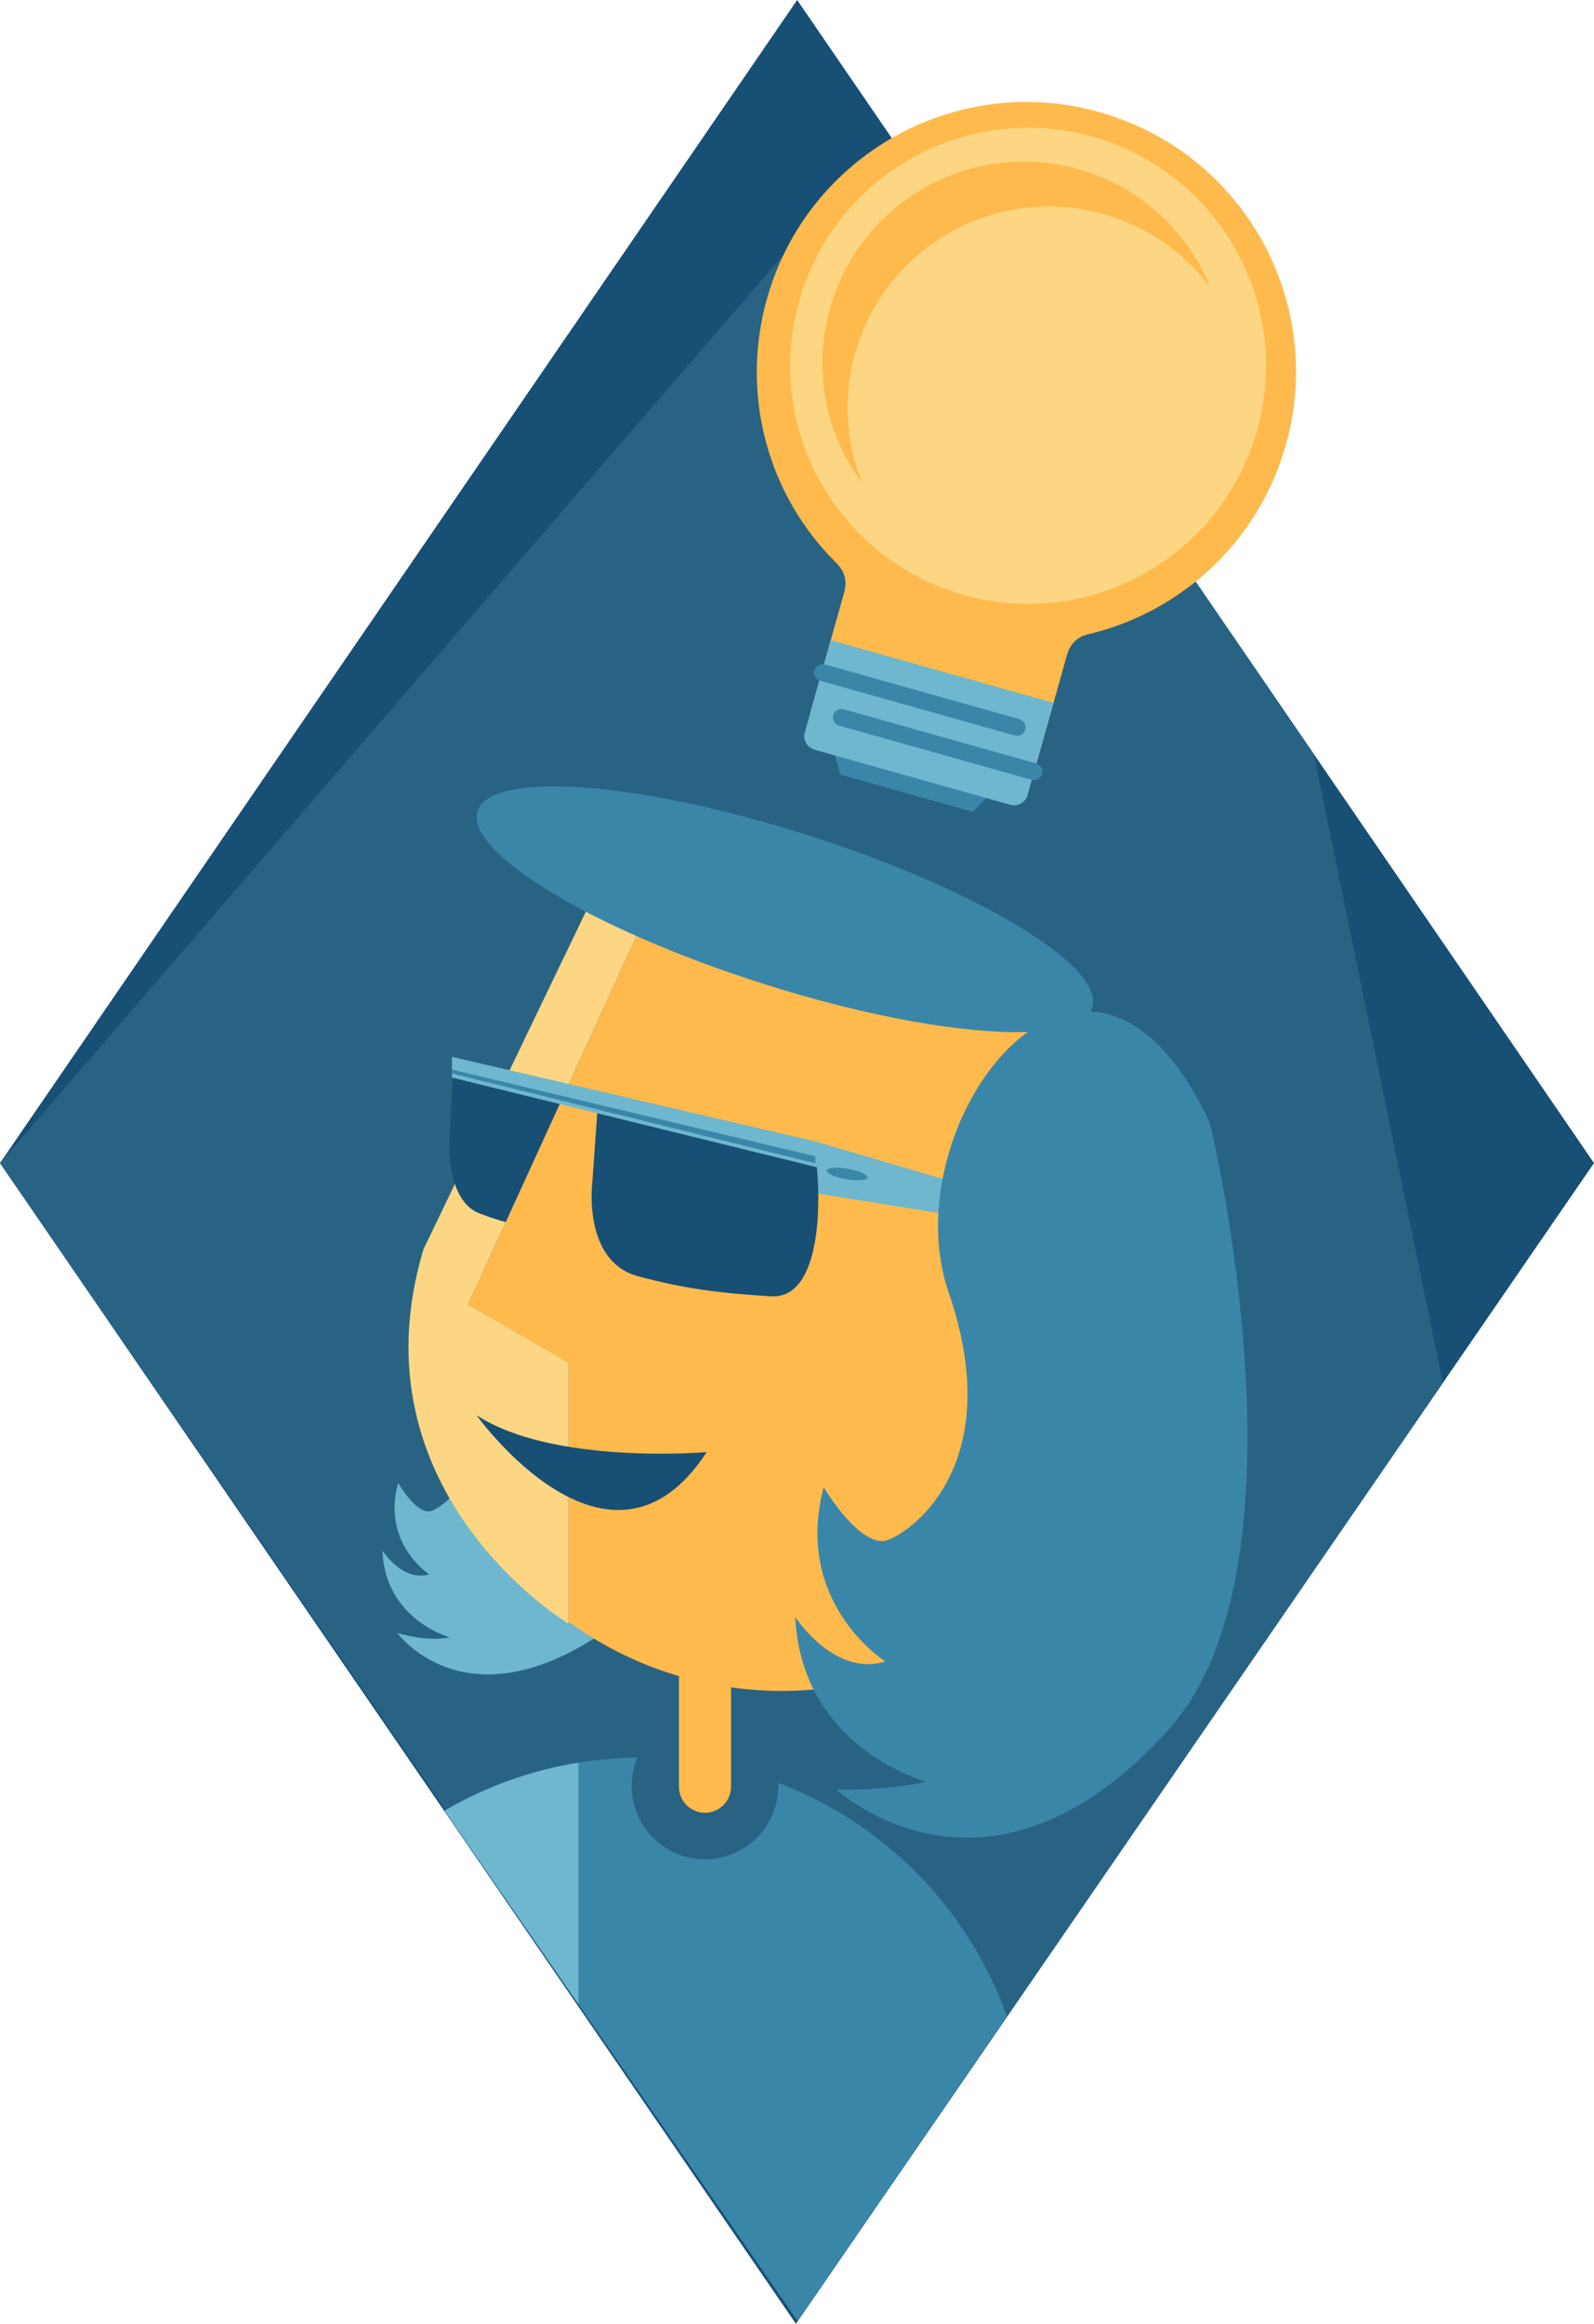
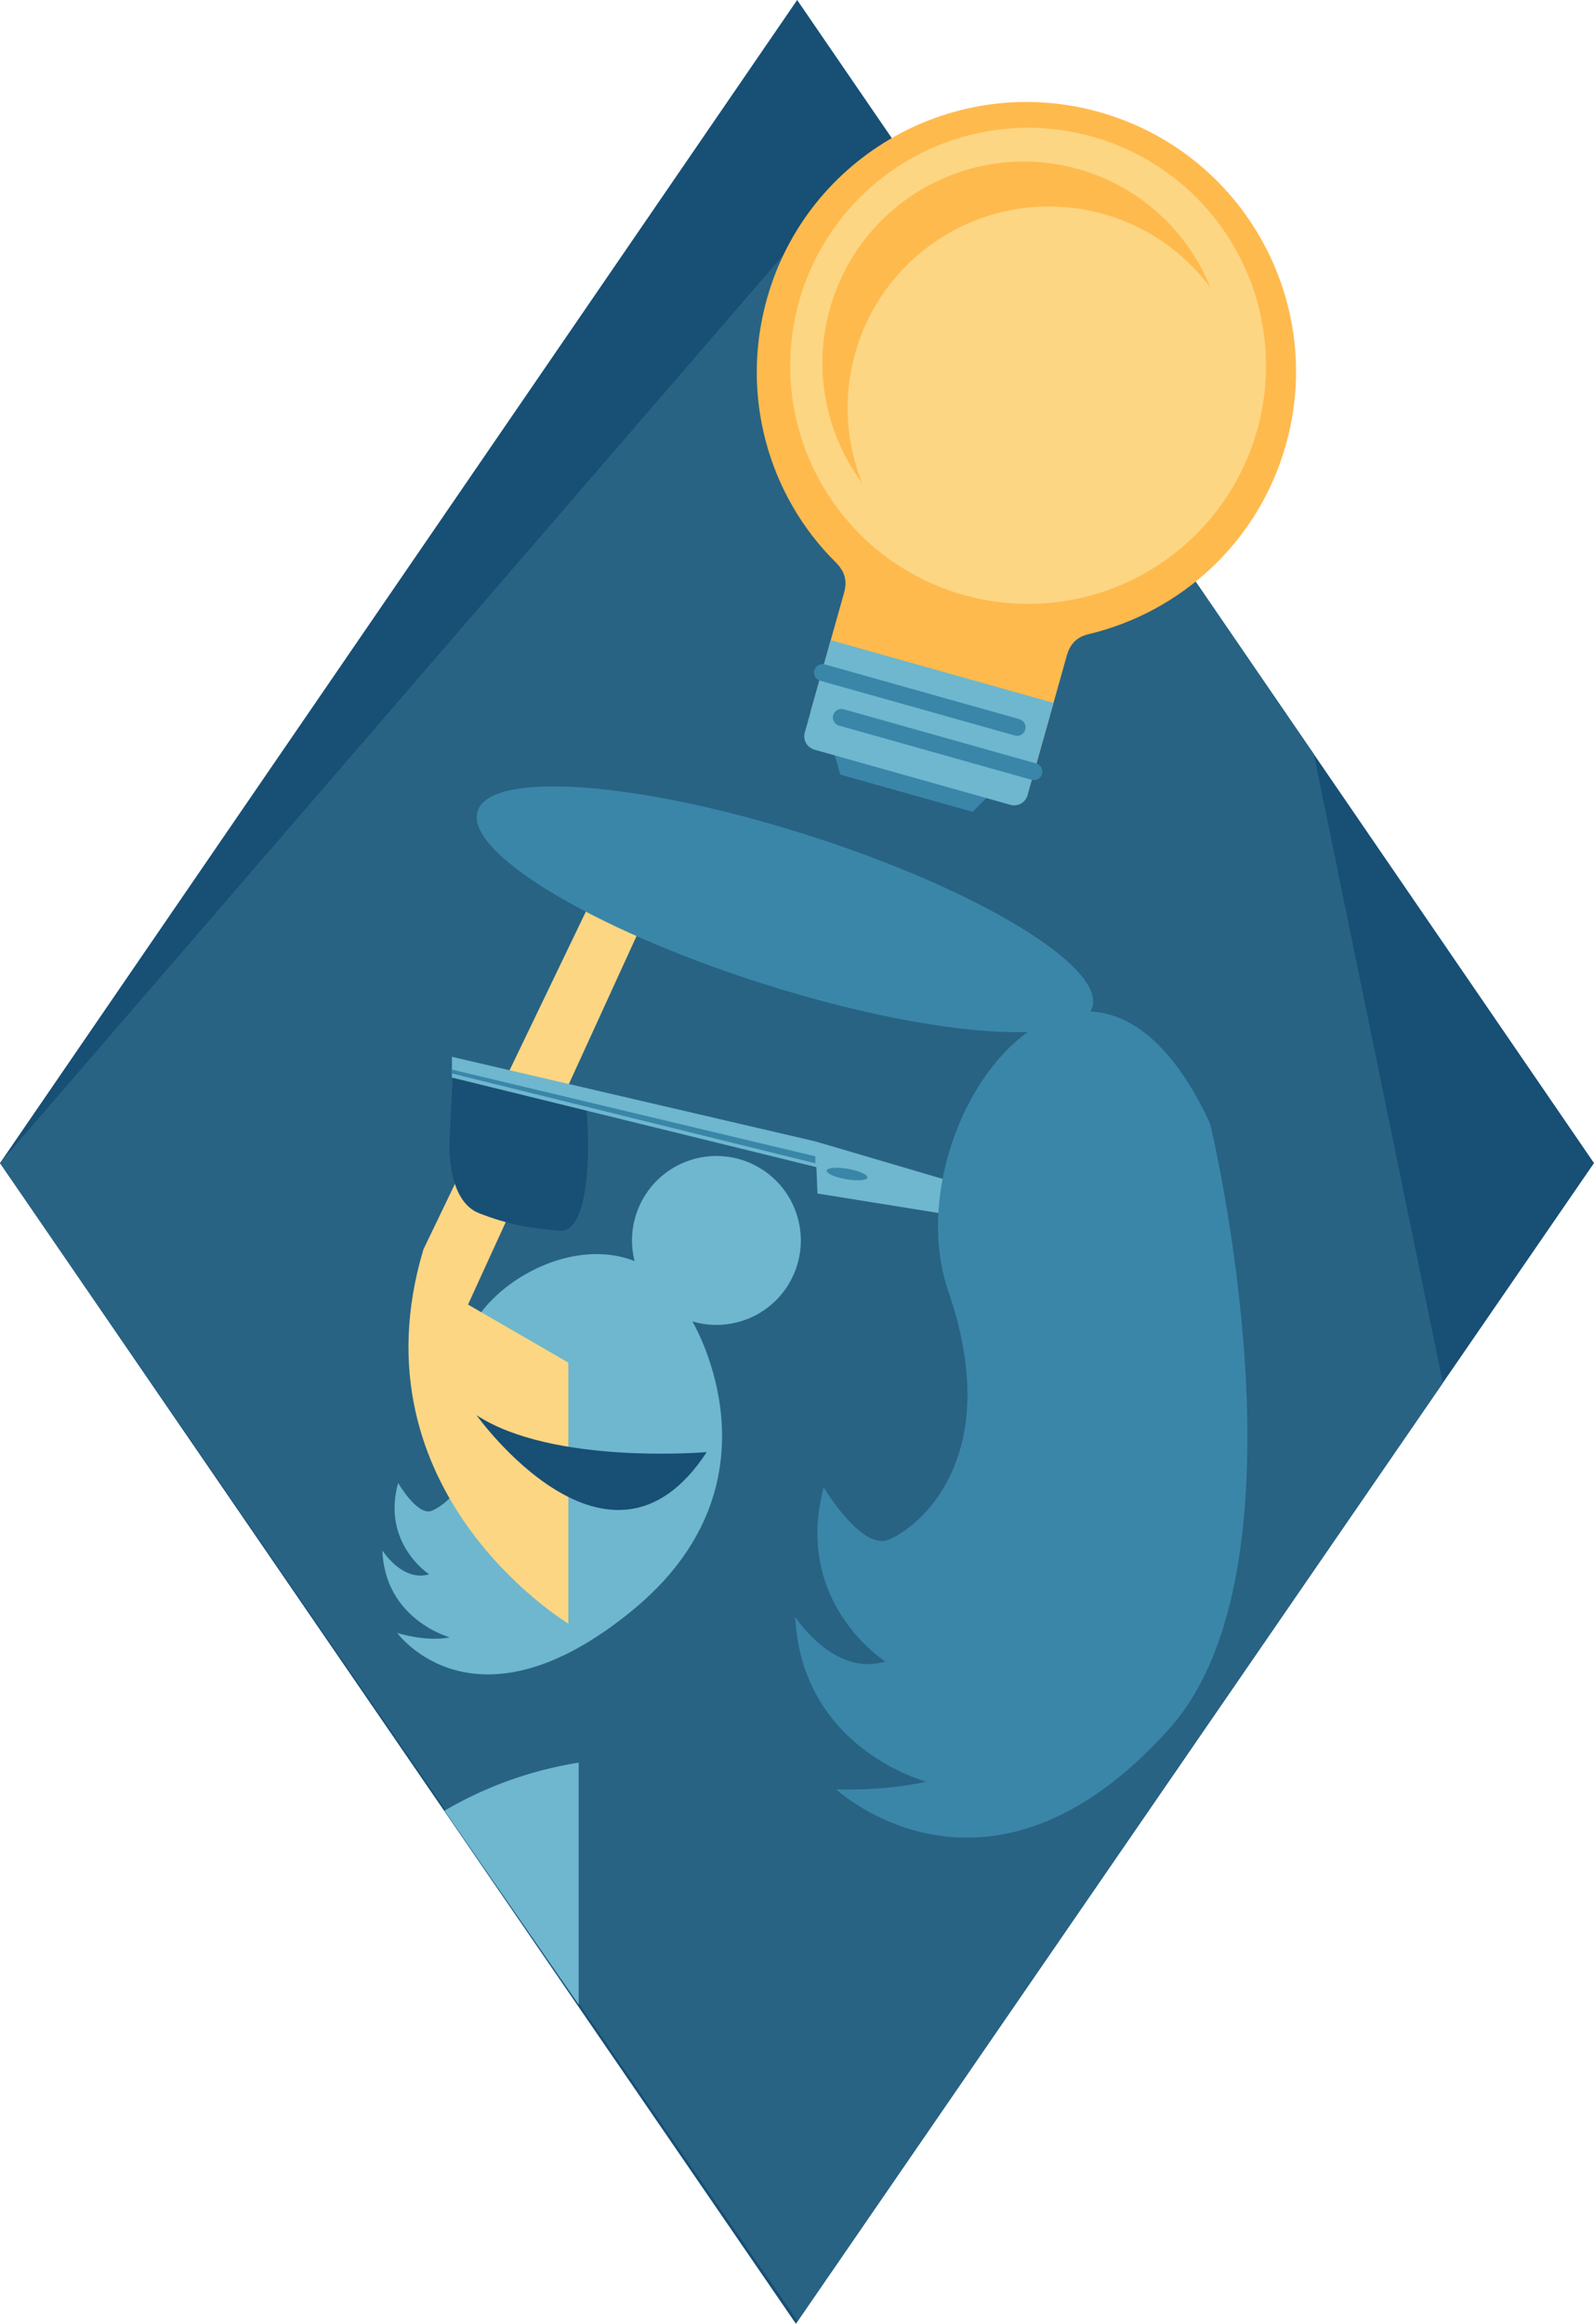
<svg xmlns="http://www.w3.org/2000/svg" version="1.1" id="Layer_1" x="0px" y="0px" width="735.653px" height="1071.901px" viewBox="0 0 735.653 1071.901" enable-background="new 0 0 735.653 1071.901" xml:space="preserve">
  <g>
    <polygon fill="#174F75" points="735.653,536.494 367.9,0 0,536.494 367.327,1071.901  " />
    <polyline fill="#286384" points="361.619,117.487 0,536.494 368.119,1070.635 665.896,637.894 606.346,347.856 520.664,222.859    361.619,117.487  " />
    <g>
      <polygon fill="#3A86A9" points="460.226,363.025 448.867,374.476 387.789,357.291 383.313,341.385   " />
      <path fill="#FFBA4D" d="M507.407,51.709c66.134,18.607,104.662,87.303,86.055,153.437c-12.686,45.088-48.653,77.344-91.217,87.412    c-5.256,1.243-8.403,4.519-9.888,9.797l-15.509,55.123l-102.803-28.924l15.509-55.123c1.485-5.278,0.549-9.678-3.925-14.11    c-30.86-30.574-44.263-76.758-31.659-121.557C372.577,71.629,441.273,33.101,507.407,51.709z" />
      <path fill="#6EB7CE" d="M486.204,324.222l-11.983,42.589c-0.959,3.409-4.5,5.395-7.91,4.436l-90.458-25.451    c-3.409-0.959-5.395-4.5-4.436-7.91l11.983-42.589L486.204,324.222z" />
      <path fill="#3A86A9" d="M380.662,306.462c0.063,0.018,0.117,0.05,0.178,0.07l0.005-0.018l89.611,25.213    c2.082,0.586,3.295,2.749,2.709,4.831s-2.749,3.295-4.831,2.709l-89.611-25.213l0.005-0.018c-0.063-0.014-0.126-0.015-0.188-0.033    c-2.082-0.586-3.295-2.749-2.709-4.831C376.417,307.089,378.58,305.876,380.662,306.462z" />
      <path fill="#3A86A9" d="M389.349,327.163c0.063,0.018,88.852,24.999,88.852,24.999c2.082,0.586,3.295,2.749,2.709,4.831    c-0.586,2.082-2.749,3.295-4.831,2.709c0,0-88.789-24.981-88.852-24.999c-2.082-0.586-3.295-2.749-2.709-4.831    C385.104,327.79,387.267,326.577,389.349,327.163z" />
      <circle fill="#FCD683" cx="474.478" cy="168.744" r="109.806" />
      <path fill="#FFBA4D" d="M497.635,78.008c28.814,8.107,50.605,28.948,61.007,54.711c-11.825-15.931-28.818-28.216-49.394-34.005    c-49.39-13.896-100.693,14.877-114.589,64.267c-5.789,20.576-4.167,41.481,3.26,59.878c-16.56-22.309-22.98-51.771-14.873-80.584    C396.942,92.885,448.246,64.111,497.635,78.008z" />
    </g>
    <path fill="#6EB7CE" d="M296.445,553.519c-4.897,8.969-5.893,19.014-3.574,28.196c-36.959-14.734-88.9,23.765-78.41,55.642   c13.474,40.947-8.806,57.147-15.344,59.55c-6.537,2.403-15.368-12.869-15.368-12.869c-7.749,27.866,14.311,42.149,14.311,42.149   c-12.446,3.655-21.591-11.041-21.591-11.041c1.19,32.001,31.095,40.117,31.095,40.117c-10.929,2.244-24.261-2.049-24.261-2.049   s35.745,49.374,108.664-10.479c68.125-55.918,32.552-124.434,27.58-133.202c17.242,5.139,36.316-2.252,45.284-18.678   c10.31-18.884,3.359-42.551-15.525-52.862S306.755,534.634,296.445,553.519z" />
    <path fill="#FCD683" d="M195.423,576.309l78.868-163.921l20.428,15.844l0.498,0.387L216,601.759l46.291,26.78V748.01v0.912   C262.291,748.922,161.736,688.539,195.423,576.309z" />
    <path fill="#174F75" d="M208.986,495.119l-1.514,30.841c0,0-1.829,27.749,13.806,33.749c12.912,4.955,22.487,6.76,36.867,8.015   c15.813,1.38,13.648-48.508,12.243-57.508L208.986,495.119z" />
-     <path fill="#FFBA4D" d="M337.373,748.922v75.237c0,6.638-5.381,12.019-12.02,12.019c-6.638,0-12.019-5.381-12.019-12.019v-75.237   H337.373z" />
-     <path fill="#FFBA4D" d="M216,601.759l79.217-173.141l-0.498-0.387l234.184,51.783v140.619l-0.219-0.024   c-4.501,88.774-77.905,159.369-167.798,159.369c-36.839,0-70.902-11.865-98.595-31.97V628.539L216,601.759z" />
    <polygon fill="#6EB7CE" points="377.27,550.539 447.736,561.872 444.403,546.539 376.269,526.483  " />
    <path fill="#3A86A9" d="M558.484,518.348c-16.665-36.177-36.432-50.935-55.294-51.763c0.361-0.6,0.666-1.223,0.876-1.881   c6.011-18.826-52.612-54.36-130.938-79.367c-78.326-25.007-146.694-30.018-152.704-11.193   c-6.011,18.826,52.612,54.36,130.938,79.367c49.351,15.757,94.731,23.566,123.069,22.485   c-30.806,21.856-51.337,77.307-36.692,119.877c26.858,78.064-15.392,109.662-27.848,114.431   c-12.456,4.769-29.759-24.248-29.759-24.248c-14.122,53.563,28.49,80.346,28.49,80.346c-23.739,7.321-41.63-20.587-41.63-20.587   c3.104,61.25,60.581,76.021,60.581,76.021c-20.871,4.579-41.598,3.558-41.598,3.558s70.033,65.389,153.673-27.995   C607.698,721.421,558.484,518.348,558.484,518.348z" />
    <ellipse transform="matrix(-0.985 -0.171 0.171 -0.985 683.366 1141.649)" fill="#3A86A9" cx="390.875" cy="541.379" rx="9.528" ry="2.429" />
-     <path fill="#174F75" d="M275.861,510.306l-2.509,35.327c0,0-4.603,36.257,21.314,43.13c21.402,5.675,37.273,7.743,61.107,9.181   c26.211,1.581,22.621-55.564,20.292-65.873L275.861,510.306z" />
    <polygon fill="#6EB7CE" points="376.269,526.483 376.269,526.483 208.57,487.476 208.57,497.051 377.269,538.483  " />
    <polygon fill="#3A86A9" points="376.269,532.38 376.269,533.38 208.57,493.372 208.57,495.16 376.269,536.592  " />
    <path fill="#174F75" d="M326.148,669.815c0,0-70.816,6.125-106.224-17.026C219.924,652.789,281.207,738.591,326.148,669.815z" />
    <path fill="#6EB7CE" d="M205.143,835.203c18.748-10.953,39.65-18.619,61.931-22.17v111.634L205.143,835.203z" />
-     <path fill="#3A86A9" d="M267.074,813.033c8.818-1.405,17.849-2.169,27.045-2.241c-1.673,4.009-2.601,8.407-2.601,13.023   c0,18.687,15.148,33.835,33.835,33.835c18.687,0,33.835-15.149,33.835-33.835c0-0.478-0.016-0.951-0.036-1.424   c49.071,18.605,87.859,58.102,105.508,107.633l-96.541,140.612L267.074,924.667V813.033z" />
  </g>
</svg>